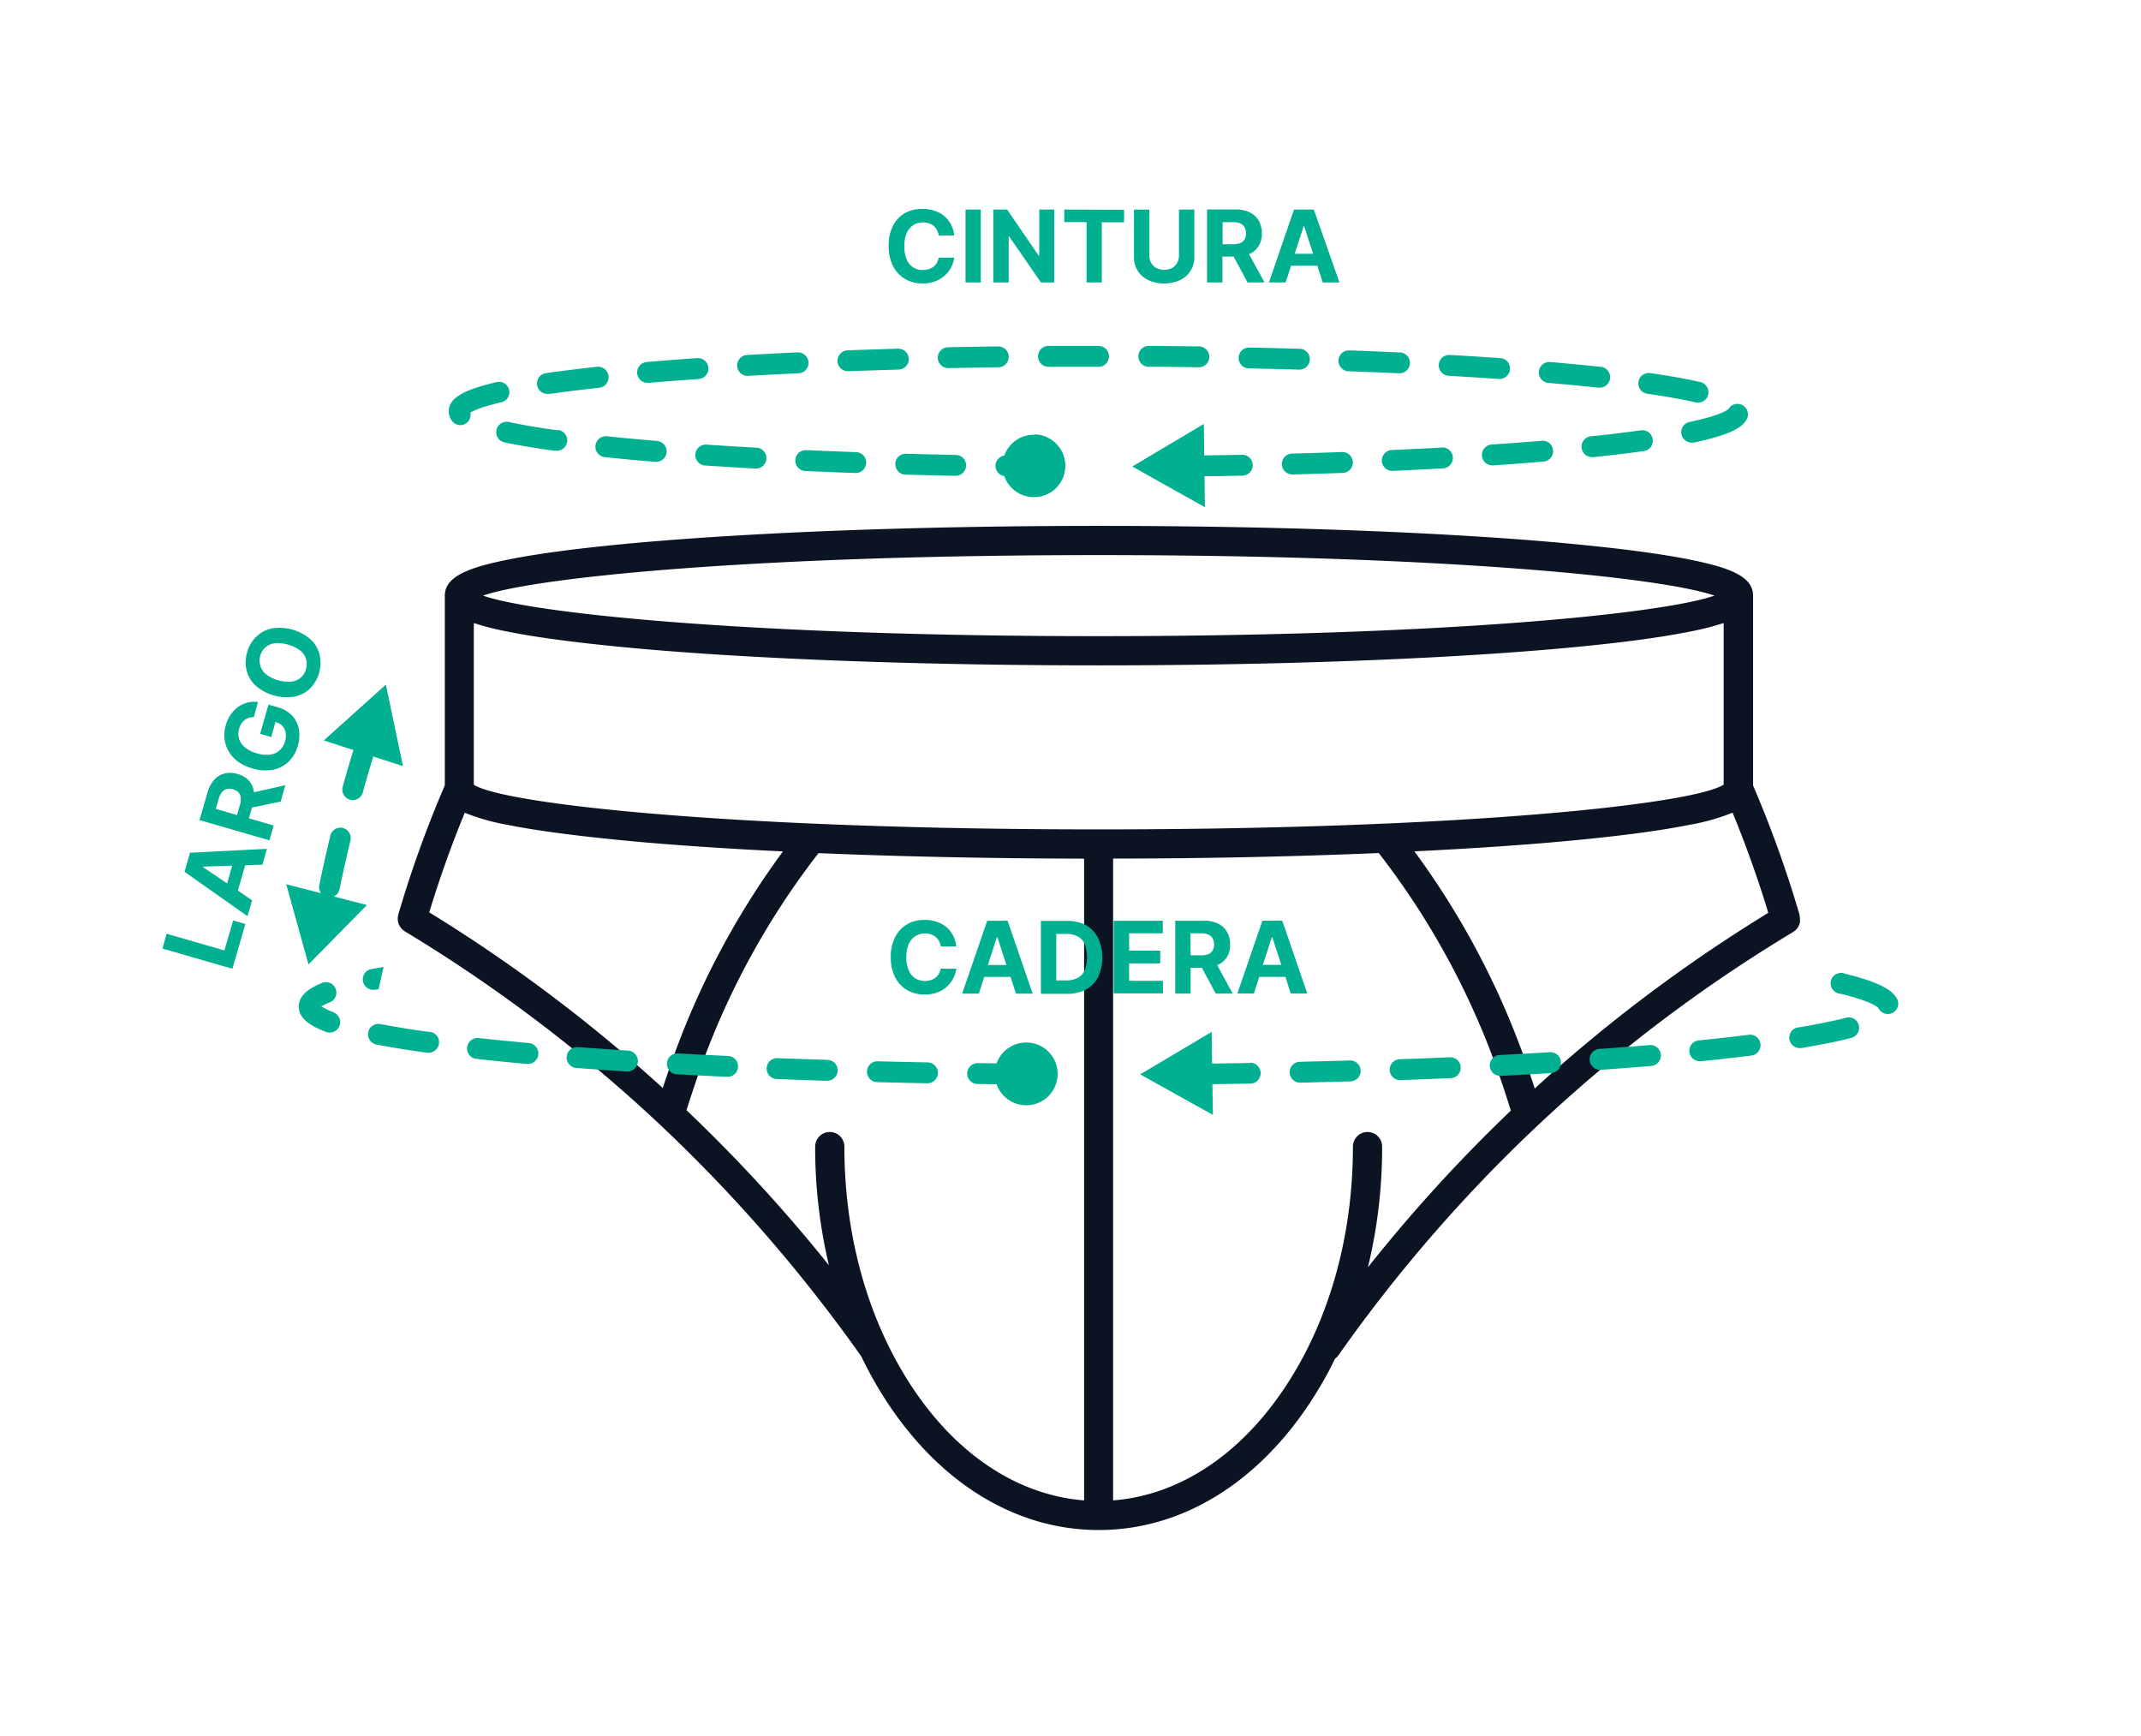
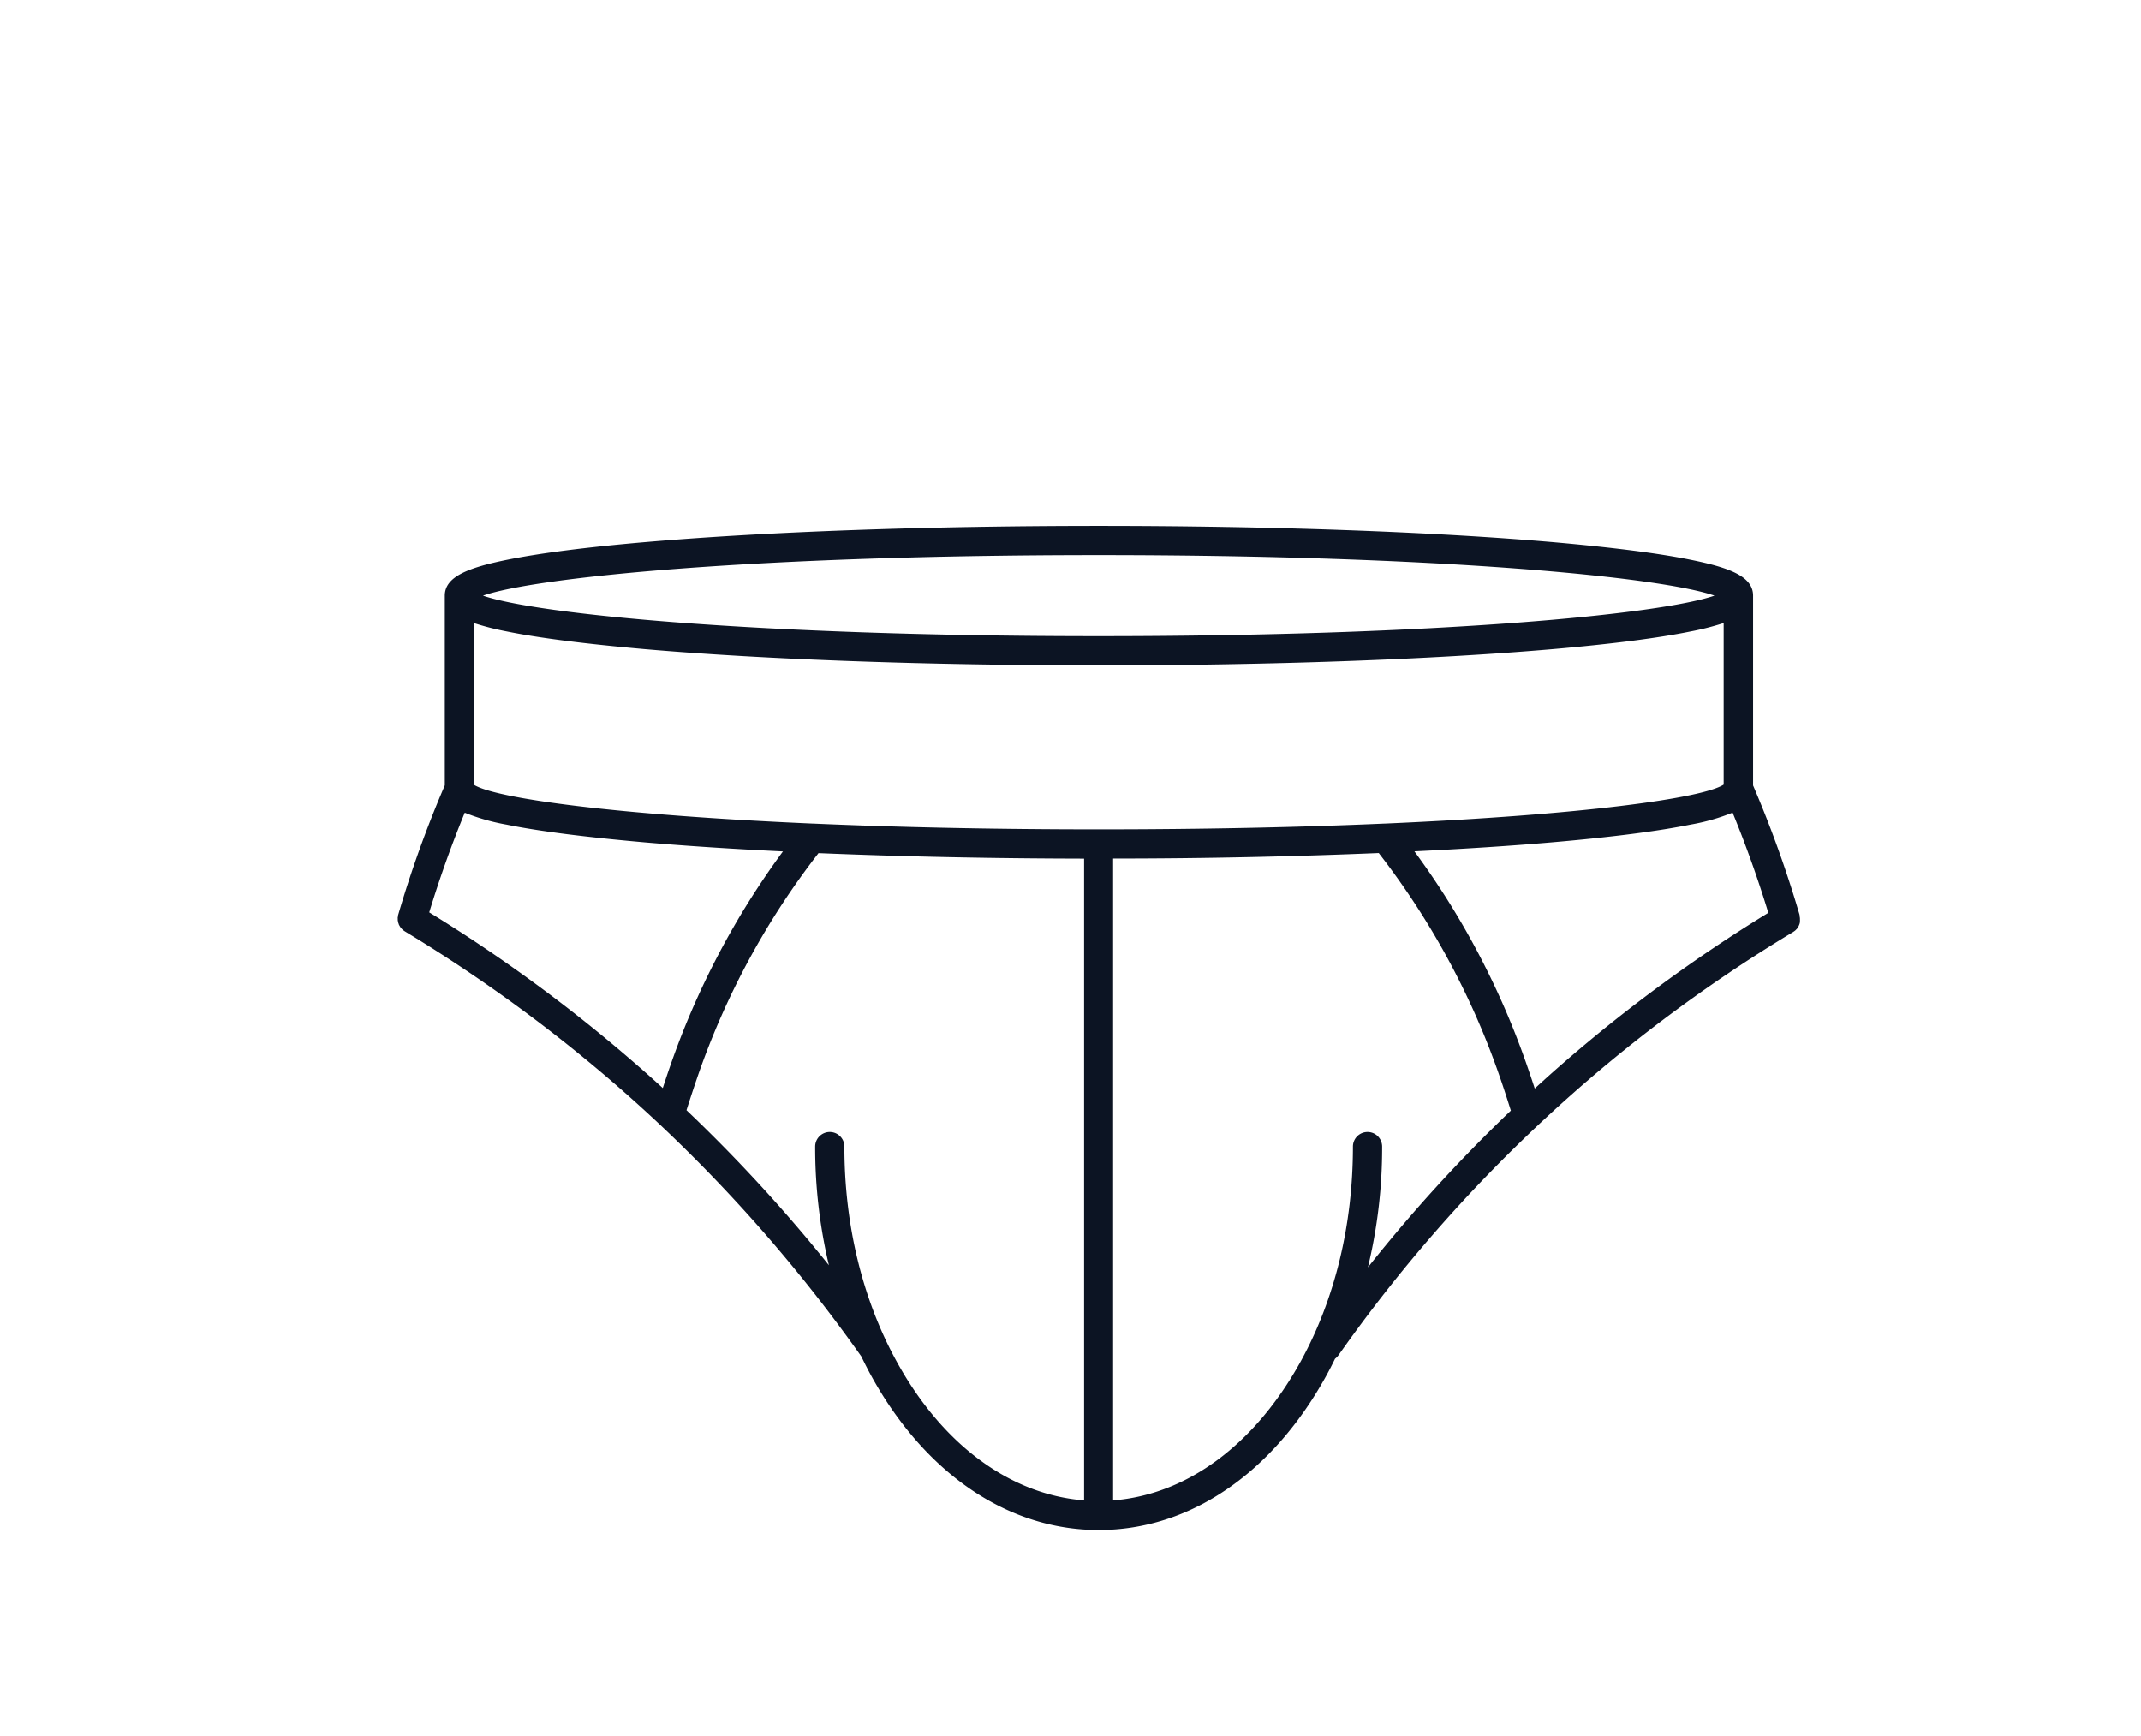
<svg xmlns="http://www.w3.org/2000/svg" viewBox="0 0 513 416">
  <defs>
    <style>.BBRIEF-1{fill:#0c1423;}.BBRIEF-2{fill:none;}.BBRIEF-3{fill:#00b090;}</style>
  </defs>
  <g id="Capa_2" data-name="Capa 2">
    <g id="Capa_1-2" data-name="Capa 1">
      <path class="BBRIEF-1" d="M430.6,222.48a3.28,3.28,0,0,0,.2-.31,1.28,1.28,0,0,0,.15-.25c.06-.12.11-.24.16-.36l.09-.26a2.7,2.7,0,0,0,.08-.39,1.26,1.26,0,0,0,0-.27,2.06,2.06,0,0,0,0-.43,1.93,1.93,0,0,0,0-.24,4.63,4.63,0,0,0-.09-.49.61.61,0,0,0,0-.13s0-.1,0-.15l0,0a272,272,0,0,0-11.14-31V142.71c0-4.62-5.68-6.7-14.85-8.57-7.85-1.6-19-3-33.23-4.26-29-2.5-67.63-3.88-108.66-3.88s-79.61,1.38-108.65,3.88c-14.21,1.23-25.39,2.66-33.24,4.26-9.16,1.87-14.84,4-14.84,8.57v45.46a272.23,272.23,0,0,0-11.16,31,1.42,1.42,0,0,0-.05.22c0,.12,0,.24-.06.37a1.88,1.88,0,0,0,0,.34v.33a2.14,2.14,0,0,0,.06.35l.06.31.12.33c0,.1.08.2.13.3s.11.19.17.29.12.19.19.28.15.17.23.26a2.5,2.5,0,0,0,.23.23l.3.23.19.13a366.27,366.27,0,0,1,51,37.15c3.4,2.95,6.84,6.07,10.24,9.26A367.88,367.88,0,0,1,206.38,325q1.08,2.25,2.26,4.43c12.93,23.61,32.83,37.15,54.6,37.16h.05c21.77,0,41.66-13.55,54.6-37.16.7-1.28,1.36-2.58,2-3.89a3.61,3.61,0,0,0,.78-.78,360.23,360.23,0,0,1,109-101.47,1,1,0,0,0,.16-.12,2,2,0,0,0,.33-.24,2.5,2.5,0,0,0,.23-.23A2.73,2.73,0,0,0,430.6,222.48Zm-98.72-25.15h-.1c-19.71.86-42.66,1.39-68.52,1.39s-48.8-.53-68.5-1.39h-.12c-47.43-2.07-76.06-6.06-81.11-9.31V149.28a65.63,65.63,0,0,0,7.84,2c7.85,1.6,19,3,33.24,4.26,29,2.5,67.63,3.88,108.65,3.88s79.62-1.38,108.66-3.88c14.2-1.23,25.38-2.66,33.23-4.26a65.34,65.34,0,0,0,7.85-2V188C407.93,191.27,379.31,195.26,331.88,197.33ZM263.26,133c82,0,134.78,5.28,147.54,9.71-12.76,4.43-65.57,9.71-147.54,9.71s-134.77-5.28-147.54-9.71C128.49,138.28,181.3,133,263.26,133ZM102.85,218.6c2.45-8.06,5.3-16.06,8.51-23.87a50.13,50.13,0,0,0,10,2.85c7.85,1.6,19,3,33.24,4.26,10,.86,21.09,1.58,33,2.16a193.27,193.27,0,0,0-27,51.36c-.63,1.8-1.22,3.58-1.79,5.33-2.13-1.94-4.26-3.84-6.37-5.67A371.85,371.85,0,0,0,102.85,218.6ZM214.78,326.09c-8.15-14.87-12.46-32.63-12.46-51.37a3.5,3.5,0,0,0-7,0,122.36,122.36,0,0,0,3.29,28.42A374.07,374.07,0,0,0,164.49,266c.85-2.69,1.77-5.48,2.75-8.33a186.46,186.46,0,0,1,28.88-53.26c19.64.82,41.24,1.28,63.64,1.32V359.49C242,358.09,225.73,346.1,214.78,326.09Zm113-22.51a122.14,122.14,0,0,0,3.39-28.86,3.5,3.5,0,0,0-7,0c0,18.74-4.31,36.5-12.46,51.37-11,20-27.2,32-45,33.4V205.71c22.4,0,44-.5,63.65-1.32a186.51,186.51,0,0,1,28.88,53.27c1,2.84,1.89,5.63,2.77,8.44A368.55,368.55,0,0,0,327.82,303.58ZM374.22,255c-2.19,1.9-4.34,3.84-6.48,5.8-.59-1.81-1.2-3.62-1.84-5.46a193.27,193.27,0,0,0-27-51.36c11.94-.58,23.06-1.3,33-2.16,14.2-1.23,25.39-2.66,33.24-4.26a49.36,49.36,0,0,0,10-2.85c3.23,7.85,6.1,15.91,8.56,24A367.87,367.87,0,0,0,374.22,255Z" />
      <rect class="BBRIEF-2" width="513" height="416" />
-       <path class="BBRIEF-3" d="M314.8,50.21h-4.75l-6,17.46h4l1.3-4h6.3l1.29,4h4Zm-4.59,10.6,2.15-6.61h.13l2.15,6.61Zm-10.94.07.17-.06a4.85,4.85,0,0,0,2.17-1.92,5.66,5.66,0,0,0,.75-3,6,6,0,0,0-.74-3,5,5,0,0,0-2.14-2,7.44,7.44,0,0,0-3.38-.71h-6.88V67.67h3.69V61.48h2.69l3.31,6.19H303Zm-1.06-3.52a2.2,2.2,0,0,1-1,.87,4.69,4.69,0,0,1-1.76.29h-2.5V53.23h2.49a4.51,4.51,0,0,1,1.76.31,2.19,2.19,0,0,1,1,.91,2.91,2.91,0,0,1,.35,1.47A2.79,2.79,0,0,1,298.21,57.36Zm-15.72-7.15v11a3.48,3.48,0,0,1-.44,1.78,3.2,3.2,0,0,1-1.23,1.22,4.19,4.19,0,0,1-3.74,0A3.23,3.23,0,0,1,275.84,63a3.59,3.59,0,0,1-.44-1.78v-11h-3.69V61.55a6.14,6.14,0,0,0,.9,3.34,6.07,6.07,0,0,0,2.54,2.23,9.4,9.4,0,0,0,7.59,0,6,6,0,0,0,3.44-5.57V50.21Zm-27.48,0v3h5.34V67.67H264V53.26h5.34v-3Zm-6,0v11h-.16l-7.53-11H238V67.67h3.69v-11h.13l7.59,11h3.19V50.21Zm-17.66,0V67.67H235V50.21ZM224.46,63a3.32,3.32,0,0,1-.83.92,3.41,3.41,0,0,1-1.12.58,4.75,4.75,0,0,1-1.38.19,4,4,0,0,1-3.89-2.56,7.84,7.84,0,0,1-.56-3.14,7.73,7.73,0,0,1,.55-3.09,4.35,4.35,0,0,1,1.56-1.94,4.14,4.14,0,0,1,2.36-.67,4.51,4.51,0,0,1,1.4.21,3.69,3.69,0,0,1,1.14.62,3.23,3.23,0,0,1,.8,1,3.55,3.55,0,0,1,.42,1.3h3.74a7.36,7.36,0,0,0-.82-2.7,6.6,6.6,0,0,0-1.64-2,7.39,7.39,0,0,0-2.3-1.24,9.16,9.16,0,0,0-2.82-.42A8.17,8.17,0,0,0,216.93,51a7.54,7.54,0,0,0-2.92,3,10.26,10.26,0,0,0-1.07,4.86A10.19,10.19,0,0,0,214,63.79a7.4,7.4,0,0,0,2.9,3.06,8.13,8.13,0,0,0,4.17,1.06,8.37,8.37,0,0,0,3-.51,7.23,7.23,0,0,0,2.3-1.38,6.91,6.91,0,0,0,2.27-4.3l-3.74,0A3.58,3.58,0,0,1,224.46,63Zm75.06,191.68c-3,.06-6,.1-9.09.14l-.11-7.58L273.2,257.42l17.42,9.71-.11-7.36,9.09-.14a2.5,2.5,0,0,0,2.46-2.54A2.48,2.48,0,0,0,299.52,254.63Zm122.29-4.58a2.49,2.49,0,0,0-2.79-2.17c-3.67.46-7.66.91-11.87,1.33a2.5,2.5,0,0,0,.25,5h.25c4.25-.43,8.28-.89,12-1.35A2.5,2.5,0,0,0,421.81,250.05Zm-50.45,2-6.29.37-5.67.3a2.5,2.5,0,0,0,.11,5h.15l7.11-.38,4.89-.28a2.5,2.5,0,0,0-.3-5Zm23.88-1.7c-3.81.32-7.82.63-11.93.92a2.5,2.5,0,0,0,.17,5h.18c4.14-.29,8.17-.6,12-.93a2.5,2.5,0,0,0-.42-5Zm-47.81,2.92q-5.87.26-12,.47a2.5,2.5,0,0,0,.09,5h.09q6.12-.22,12-.47a2.5,2.5,0,0,0-.22-5Zm107.16-13.85c-.84-1.75-3-3.85-12.42-6.14A2.5,2.5,0,1,0,441,238.1c7.71,1.86,9,3.31,9.1,3.46a2.5,2.5,0,0,0,2.24,1.4,2.43,2.43,0,0,0,1.07-.25A2.5,2.5,0,0,0,454.59,239.38ZM323.48,254.09q-5.89.16-12,.31a2.5,2.5,0,0,0,.06,5h.06l12-.31a2.5,2.5,0,1,0-.15-5Zm121.9-8.46a2.5,2.5,0,0,0-3.05-1.79c-1.44.38-3.06.75-4.85,1.11-2,.42-4.25.84-6.68,1.24l-.2,0a2.5,2.5,0,0,0,.6,4.92,1.1,1.1,0,0,0,.26,0h.15q3.66-.6,6.74-1.24,2.89-.58,5.24-1.2A2.5,2.5,0,0,0,445.38,245.63ZM246,249.78a7.53,7.53,0,0,0-7.2,5l-4.51-.06a2.54,2.54,0,0,0-2.54,2.47,2.5,2.5,0,0,0,2.47,2.53l4.58.06a7.52,7.52,0,1,0,7.2-10Zm-119.4.12c-4.16-.38-8.16-.78-11.89-1.19a2.5,2.5,0,1,0-.55,5c3.77.42,7.8.82,12,1.2h.23a2.5,2.5,0,0,0,.22-5Zm23.87,1.82c-4.11-.27-8.12-.55-12-.84a2.5,2.5,0,1,0-.37,5c3.84.29,7.87.57,12,.84h.16a2.5,2.5,0,0,0,.16-5Zm71.83,2.83q-6.07-.12-12-.27a2.5,2.5,0,0,0-.12,5q5.92.15,12,.27h.05a2.5,2.5,0,0,0,0-5Zm-119.43-7.3-2.52-.35c-1.5-.22-3-.45-4.34-.68-1.73-.28-3.35-.57-4.86-.86a2.48,2.48,0,0,0-2.21.66,2.46,2.46,0,0,0-.51,2.87,2.49,2.49,0,0,0,1.78,1.38c1.54.3,3.19.59,4.94.88,1.43.23,2.92.47,4.47.69l2.56.37.35,0a2.5,2.5,0,0,0,.34-5ZM174.35,253l-5.53-.26h0l-6.39-.34a2.44,2.44,0,0,0-.94.13,2.49,2.49,0,0,0-1.69,2.24,2.5,2.5,0,0,0,2.36,2.63l4.95.25,1.47.08,5.59.27h.11a2.5,2.5,0,0,0,.12-5ZM79.89,242.51a14.5,14.5,0,0,1-2.9-1.37,11.49,11.49,0,0,1,2.06-1,2.5,2.5,0,0,0-1.9-4.63c-2.39,1-5.57,2.64-5.57,5.67,0,3.26,3.75,5,6.57,6.07a2.65,2.65,0,0,0,.87.15,2.5,2.5,0,0,0,.87-4.84Zm118.4,11.43c-4-.12-8-.26-12-.41a2.5,2.5,0,1,0-.19,5q5.9.23,12,.42h.08a2.5,2.5,0,0,0,.07-5Zm49.54-149.78a7.5,7.5,0,0,0-7.19,5,2.49,2.49,0,0,0,0,4.92,7.52,7.52,0,1,0,7.21-10Zm49.78,4.8c-3,.06-6,.11-9.07.15l-.09-7.53-17.14,10.19,17.39,9.75-.09-7.41c3.06,0,6.1-.09,9.1-.15a2.5,2.5,0,1,0-.1-5Zm24-.66q-5.88.21-12,.38a2.5,2.5,0,0,0,.06,5h.07q6.13-.17,12-.37a2.5,2.5,0,0,0-.17-5Zm47.82-2.69c-3.79.31-7.8.61-11.94.89a2.5,2.5,0,0,0,.17,5h.17c4.16-.28,8.2-.59,12-.9a2.5,2.5,0,1,0-.41-5Zm-23.89,1.62q-5.81.31-12,.59a2.5,2.5,0,0,0,.11,5h.11q6.18-.28,12-.6a2.5,2.5,0,1,0-.28-5Zm50.44-2a2.49,2.49,0,0,0-2.82-2.13c-3.56.49-7.54,1-11.83,1.42a2.5,2.5,0,0,0,.25,5h.27c4.34-.45,8.38-.94,12-1.44A2.5,2.5,0,0,0,396,105.21ZM263.22,82.88q-6.08,0-12,0a2.5,2.5,0,0,0,0,5h0q5.94,0,12,0a2.5,2.5,0,0,0,0-5ZM417.61,97.14a2.48,2.48,0,0,0-3.42.8c-.12.15-1.41,1.47-9.4,3.17a2.5,2.5,0,0,0,.52,4.94,3.05,3.05,0,0,0,.52,0c9.41-2,11.65-3.85,12.59-5.4A2.52,2.52,0,0,0,417.61,97.14ZM287.26,83q-5.94-.08-12-.12h0a2.5,2.5,0,0,0,0,5q6.06,0,12,.12h0a2.5,2.5,0,0,0,0-5Zm-48.08,0q-6.1.08-12,.2a2.5,2.5,0,0,0,.05,5h0q5.91-.12,12-.2a2.5,2.5,0,1,0-.06-5ZM229.09,109q-6.09-.12-12-.28a2.47,2.47,0,0,0-2.56,2.43,2.5,2.5,0,0,0,2.43,2.57q5.91.16,12,.28h0a2.5,2.5,0,0,0,.05-5ZM359.38,85.8c-3.83-.27-7.88-.52-12-.76a2.5,2.5,0,1,0-.28,5c4.12.24,8.14.49,11.95.75h.18a2.5,2.5,0,0,0,.17-5ZM215.13,83.55q-6.12.17-12,.39a2.5,2.5,0,0,0,.09,5h.1q5.87-.22,12-.39a2.5,2.5,0,0,0-.15-5Zm192.29,8c-3.25-.75-7.29-1.48-12-2.16a2.5,2.5,0,0,0-.72,4.95c4.59.66,8.5,1.36,11.62,2.08a2.74,2.74,0,0,0,.56.06,2.5,2.5,0,0,0,.56-4.93Zm-72.08-7.1q-5.85-.27-12-.5h-.09a2.5,2.5,0,0,0-.09,5q6.14.22,12,.49h.11a2.5,2.5,0,0,0,.11-5Zm-24-.89q-5.9-.17-12-.29a2.5,2.5,0,0,0-.1,5q6.09.12,12,.29h.07a2.5,2.5,0,0,0,.07-5Zm72.09,4.33c-3.71-.4-7.75-.79-12-1.15a2.5,2.5,0,1,0-.43,5c4.21.36,8.22.75,11.9,1.14l.27,0a2.5,2.5,0,0,0,.26-5Zm-202.2,19.37c-4.09-.23-8.11-.47-11.95-.73a2.5,2.5,0,1,0-.34,5c3.86.26,7.91.5,12,.73h.13a2.5,2.5,0,0,0,.14-5Zm-23.89-1.62c-4.19-.35-8.2-.72-11.9-1.11a2.5,2.5,0,0,0-.52,5c3.74.4,7.78.77,12,1.12h.21a2.5,2.5,0,0,0,.2-5Zm47.83,2.69q-6.13-.23-12-.48a2.5,2.5,0,1,0-.22,5q5.87.27,12,.48H205a2.5,2.5,0,0,0,.09-5ZM122,93.42a2.51,2.51,0,0,0-3-1.87c-8.15,1.89-11.47,3.93-11.47,7a3.89,3.89,0,0,0,.74,2.26,2.51,2.51,0,0,0,2,1.06,2.46,2.46,0,0,0,1.43-.46,2.5,2.5,0,0,0,1-2.54c.74-.46,2.65-1.38,7.37-2.48A2.5,2.5,0,0,0,122,93.42ZM145.8,90.1A2.51,2.51,0,0,0,143,87.88c-4.37.48-8.41,1-12,1.5a2.5,2.5,0,0,0,.36,5l.36,0c3.53-.51,7.5-1,11.82-1.47A2.51,2.51,0,0,0,145.8,90.1Zm21.26-4.3c-4.18.29-8.22.6-12,.93a2.5,2.5,0,0,0,.21,5h.22c3.76-.32,7.77-.63,11.93-.92a2.5,2.5,0,0,0,2.32-2.67A2.53,2.53,0,0,0,167.06,85.8Zm24-1.37q-6.18.28-12,.62a2.5,2.5,0,0,0,.14,5h.14q5.8-.33,12-.61a2.5,2.5,0,0,0,2.39-2.61A2.55,2.55,0,0,0,191.09,84.43ZM133.56,103.1c-4.53-.63-8.45-1.29-11.66-2a2.5,2.5,0,0,0-1,4.9c3.33.7,7.37,1.38,12,2a1.94,1.94,0,0,0,.34,0,2.5,2.5,0,0,0,.34-5ZM91.91,231.68h0c-.41,1.77-.82,3.54-1.19,5.31m1.19-5.31c-.41,1.77-.82,3.54-1.19,5.31h0l-.55.11a2.61,2.61,0,0,1-.48.05,2.5,2.5,0,0,1-.49-5Zm125.81-5.43a7.73,7.73,0,0,0-.55,3.09,7.62,7.62,0,0,0,.56,3.13,4.19,4.19,0,0,0,1.56,1.92,4.23,4.23,0,0,0,2.33.65,4.63,4.63,0,0,0,1.37-.2,3.54,3.54,0,0,0,1.13-.57,3.06,3.06,0,0,0,.82-.93,3.47,3.47,0,0,0,.46-1.24l3.73,0a6.47,6.47,0,0,1-.72,2.31,7,7,0,0,1-1.54,2,7.23,7.23,0,0,1-2.3,1.38,8.6,8.6,0,0,1-3,.5,8.29,8.29,0,0,1-4.18-1.05,7.5,7.5,0,0,1-2.89-3.06,10.22,10.22,0,0,1-1.06-4.85,10.12,10.12,0,0,1,1.07-4.86,7.67,7.67,0,0,1,2.91-3.06,8.23,8.23,0,0,1,4.15-1,8.76,8.76,0,0,1,2.81.43,7.14,7.14,0,0,1,2.31,1.24,6.36,6.36,0,0,1,1.64,2,7.5,7.5,0,0,1,.81,2.69h-3.73a3.77,3.77,0,0,0-.42-1.29,3.3,3.3,0,0,0-.81-1,3.73,3.73,0,0,0-1.13-.61,4.51,4.51,0,0,0-1.4-.21,4.14,4.14,0,0,0-2.36.67A4.3,4.3,0,0,0,217.71,226.25Zm18.82-5.64-6,17.46h4l1.29-4h6.31l1.29,4h4l-6-17.46Zm.16,10.59,2.15-6.6H239l2.14,6.6Zm23.48-9.55a9.36,9.36,0,0,0-4.53-1H249.4v17.46h6.19a9.38,9.38,0,0,0,4.57-1,7.17,7.17,0,0,0,2.94-3,11.15,11.15,0,0,0,0-9.36A7.18,7.18,0,0,0,260.17,221.65Zm-.29,10.85a3.71,3.71,0,0,1-1.69,1.82,5.93,5.93,0,0,1-2.76.58h-2.34V223.77h2.35a6,6,0,0,1,2.75.58,3.73,3.73,0,0,1,1.69,1.81,9.25,9.25,0,0,1,0,6.34ZM270.54,235h8.11v3h-11.8V220.61h11.76v3h-8.07v4.16H278v3.05h-7.47Zm21.24-3.81A4.88,4.88,0,0,0,294,229.3a5.7,5.7,0,0,0,.75-3,5.94,5.94,0,0,0-.74-3,5,5,0,0,0-2.14-2,7.57,7.57,0,0,0-3.38-.7h-6.89v17.46h3.69v-6.19h2.7l3.3,6.19h4.08l-3.71-6.79Zm-6.54-7.58h2.49a4.35,4.35,0,0,1,1.77.31,2.19,2.19,0,0,1,1.05.91,2.84,2.84,0,0,1,.35,1.46,2.74,2.74,0,0,1-.35,1.44,2.09,2.09,0,0,1-1,.87,4.53,4.53,0,0,1-1.76.29h-2.51Zm24,14.44h4l-6-17.46h-4.76l-6,17.46h3.95l1.3-4h6.3Zm-6.66-6.87,2.15-6.6h.14l2.14,6.6Zm-234-19.32,5.34,19.22,14-14.24Zm23.88-47.82L77.59,177.4l7.08,2.3c-.88,2.94-1.75,5.9-2.56,8.83a2.52,2.52,0,0,0,1.75,3.08,2.57,2.57,0,0,0,.67.09,2.51,2.51,0,0,0,2.41-1.84c.78-2.86,1.63-5.74,2.49-8.61l7.13,2.31Zm-10.3,34.32a2.5,2.5,0,0,0-3,1.85c-.94,3.89-1.83,7.85-2.64,11.79A2.5,2.5,0,0,0,78.4,215a2.21,2.21,0,0,0,.51.05,2.51,2.51,0,0,0,2.45-2c.8-3.88,1.68-7.79,2.6-11.63A2.51,2.51,0,0,0,82.11,198.38ZM55.87,220.53l2.92.85-3.11,10.73-16.76-4.85,1-3.54,13.85,4Zm7-13.35,1.1-3.8-18.43.93-1.33,4.57,15.09,10.63,1.11-3.79L57,213.37l1.75-6.06Zm-8.44,4.49-5.75-3.9,0-.13,6.94-.23Zm12.82-19.62,1.12-3.91-7.55,1.68a1.09,1.09,0,0,0,0-.18A4.89,4.89,0,0,0,59.6,187a5.73,5.73,0,0,0-2.67-1.55,5.79,5.79,0,0,0-3.1-.13,4.94,4.94,0,0,0-2.5,1.5,7.42,7.42,0,0,0-1.61,3.06l-1.92,6.61,16.77,4.85,1-3.55-5.94-1.72.74-2.58Zm-9.77.83-.69,2.4-5.08-1.47.68-2.38a4.54,4.54,0,0,1,.8-1.62,2.19,2.19,0,0,1,1.16-.76,2.78,2.78,0,0,1,1.5.08,2.74,2.74,0,0,1,1.29.73,2,2,0,0,1,.54,1.25A4.29,4.29,0,0,1,57.5,192.88Zm14.11-18.2a8.34,8.34,0,0,1-.23,4,8.44,8.44,0,0,1-2.24,3.84,7.43,7.43,0,0,1-3.78,1.92,10.32,10.32,0,0,1-4.87-.33A10.79,10.79,0,0,1,57,182.47,8.09,8.09,0,0,1,54.79,180a7.57,7.57,0,0,1-1-3,8.52,8.52,0,0,1,.31-3.26,8.79,8.79,0,0,1,1.18-2.53,7.33,7.33,0,0,1,1.8-1.84,6.76,6.76,0,0,1,2.24-1.05,6.35,6.35,0,0,1,2.5-.11l-1,3.6a4.19,4.19,0,0,0-1.2.17,3.31,3.31,0,0,0-1,.53,3.53,3.53,0,0,0-.79.88,4.41,4.41,0,0,0-.54,1.2,4.22,4.22,0,0,0,0,2.44,4.33,4.33,0,0,0,1.42,2.05,7.62,7.62,0,0,0,2.81,1.4,7.7,7.7,0,0,0,3.13.33,4.32,4.32,0,0,0,2.31-1,4.24,4.24,0,0,0,1.31-2.11,4.8,4.8,0,0,0,.16-2.19,3.24,3.24,0,0,0-.83-1.66A3.81,3.81,0,0,0,66,173l-1,3.59-2.67-.77,2-7,2.12.61a7.59,7.59,0,0,1,3.52,2A6.58,6.58,0,0,1,71.61,174.68Zm5-17.76a7.43,7.43,0,0,0-2.12-3.67,11.37,11.37,0,0,0-9.33-2.69,7.47,7.47,0,0,0-3.74,2,8.1,8.1,0,0,0-2.17,3.71,8.2,8.2,0,0,0-.16,4.3,7.54,7.54,0,0,0,2.13,3.66,11.48,11.48,0,0,0,9.32,2.69,7.64,7.64,0,0,0,3.76-1.95,8.77,8.77,0,0,0,2.31-8Zm-3.27,3.39a4,4,0,0,1-3.56,3,9,9,0,0,1-6-1.73,4.29,4.29,0,0,1-.13-6.51,4.28,4.28,0,0,1,2.28-.95,9.19,9.19,0,0,1,6,1.73,4.28,4.28,0,0,1,1.42,2A4.11,4.11,0,0,1,73.3,160.31Z" />
    </g>
  </g>
</svg>